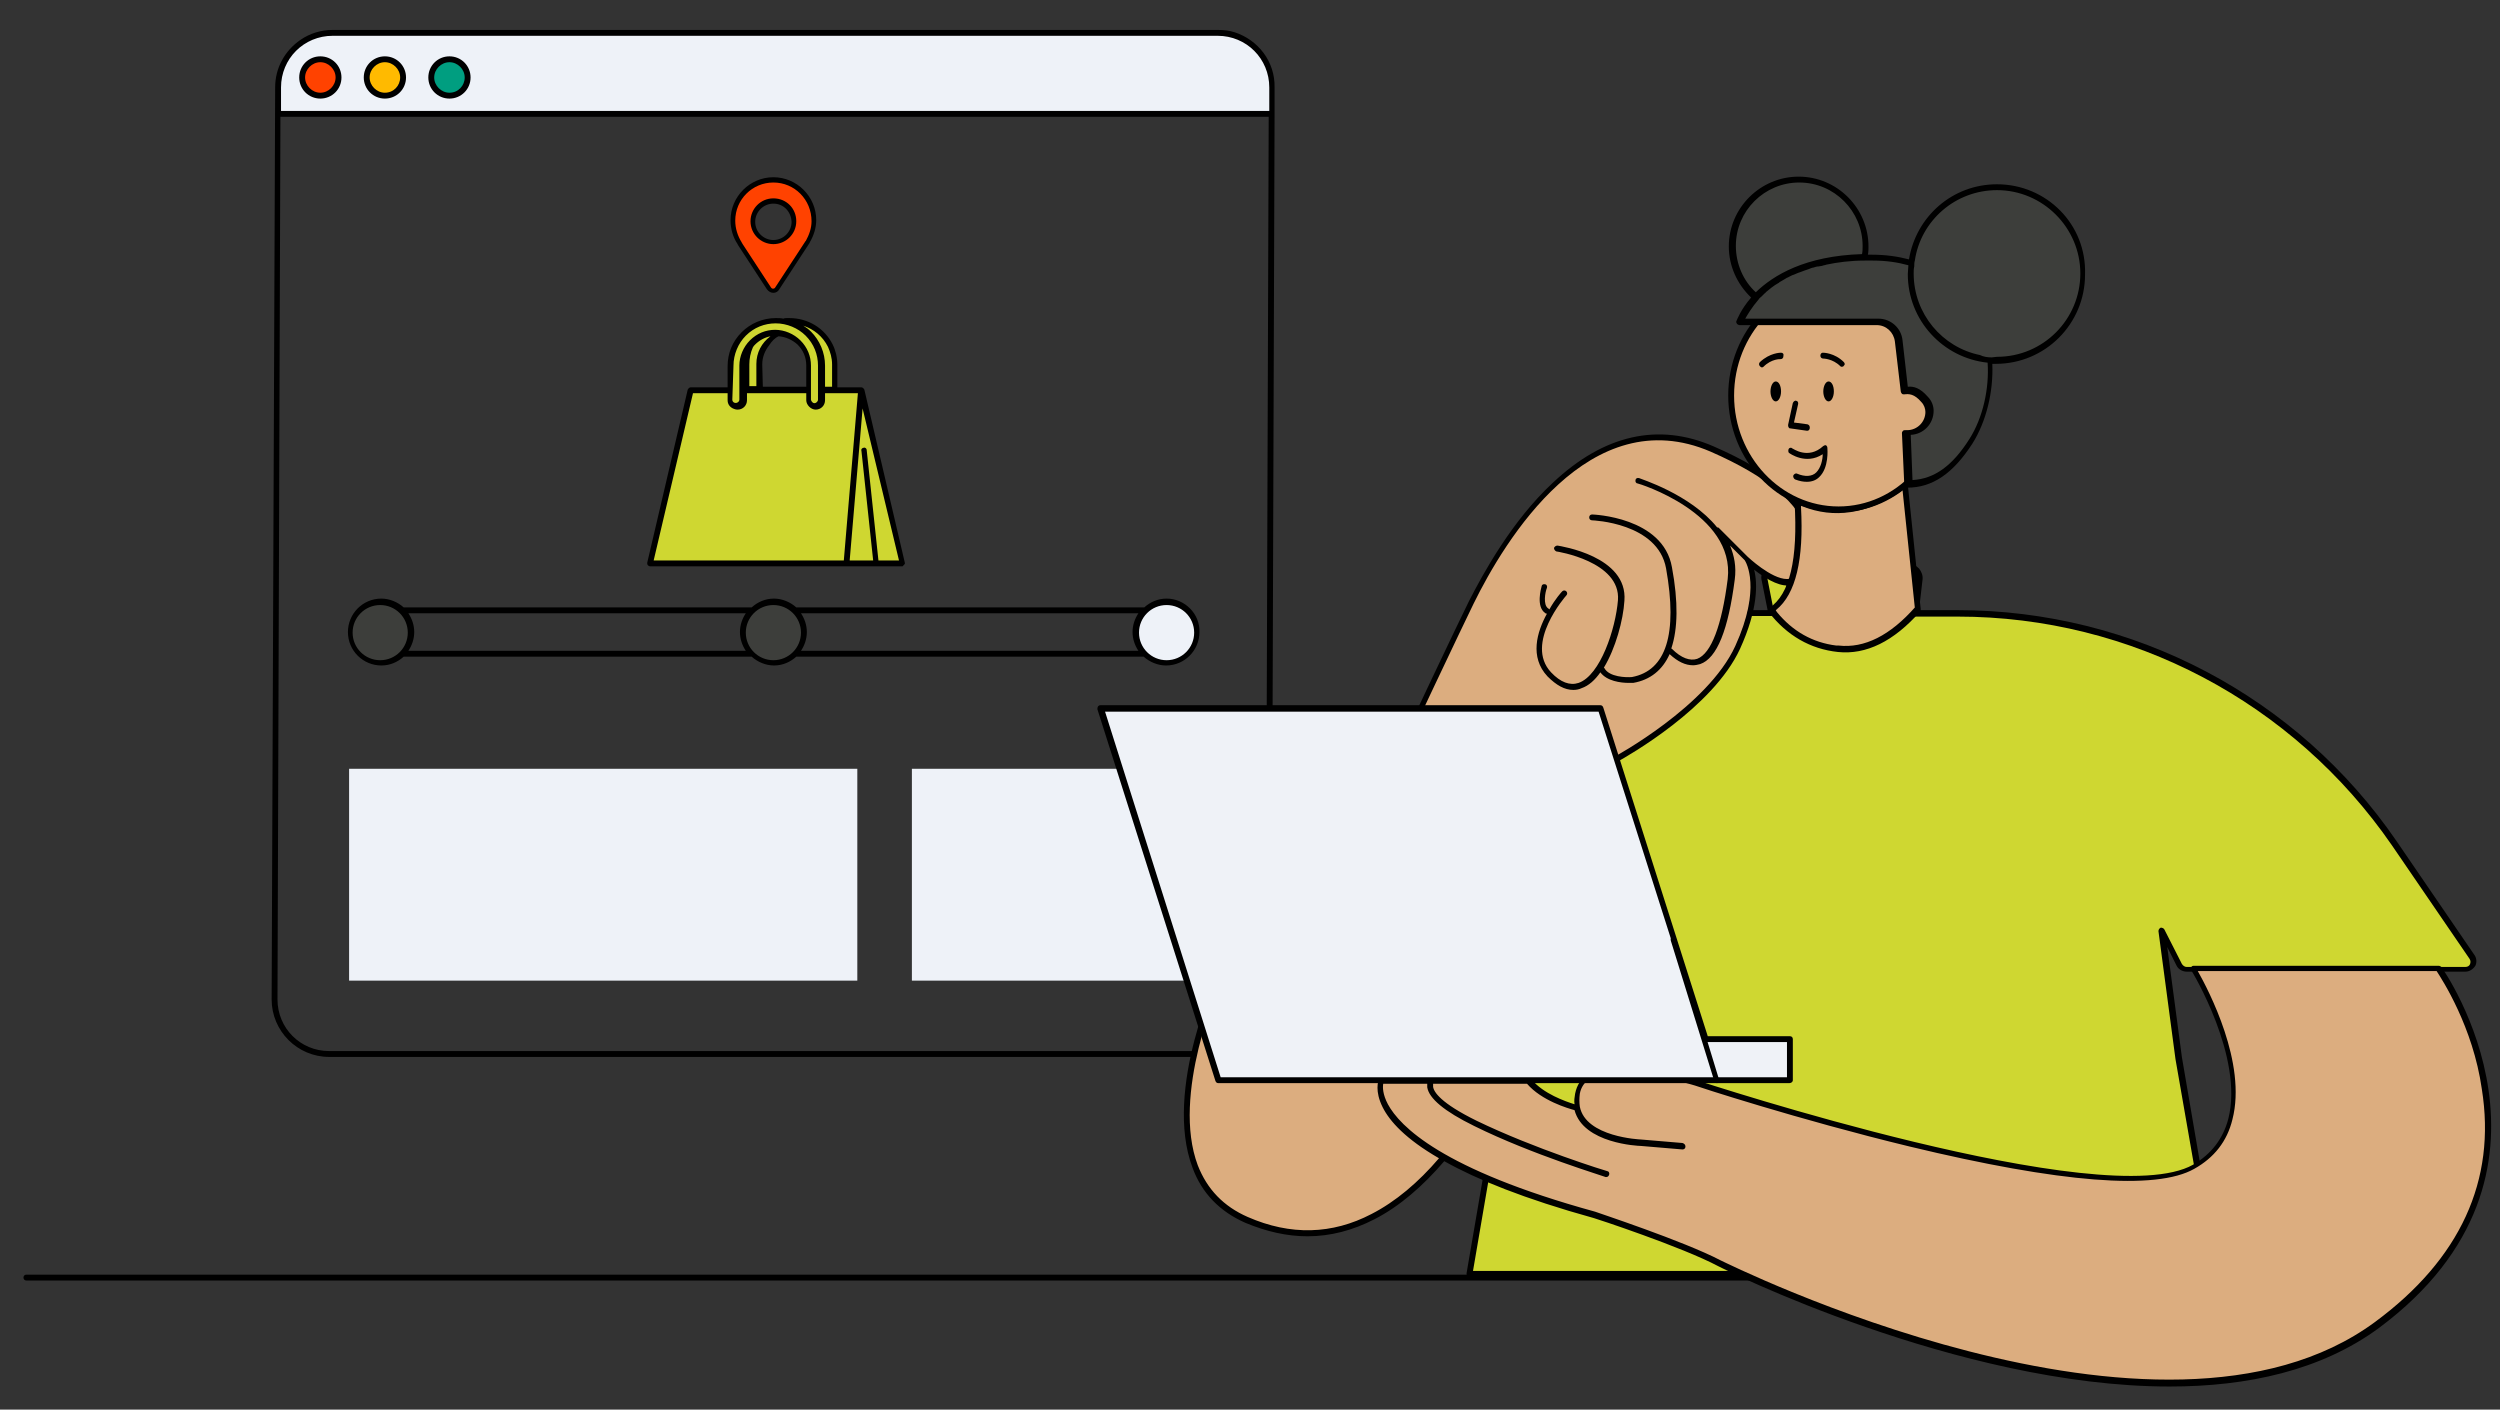
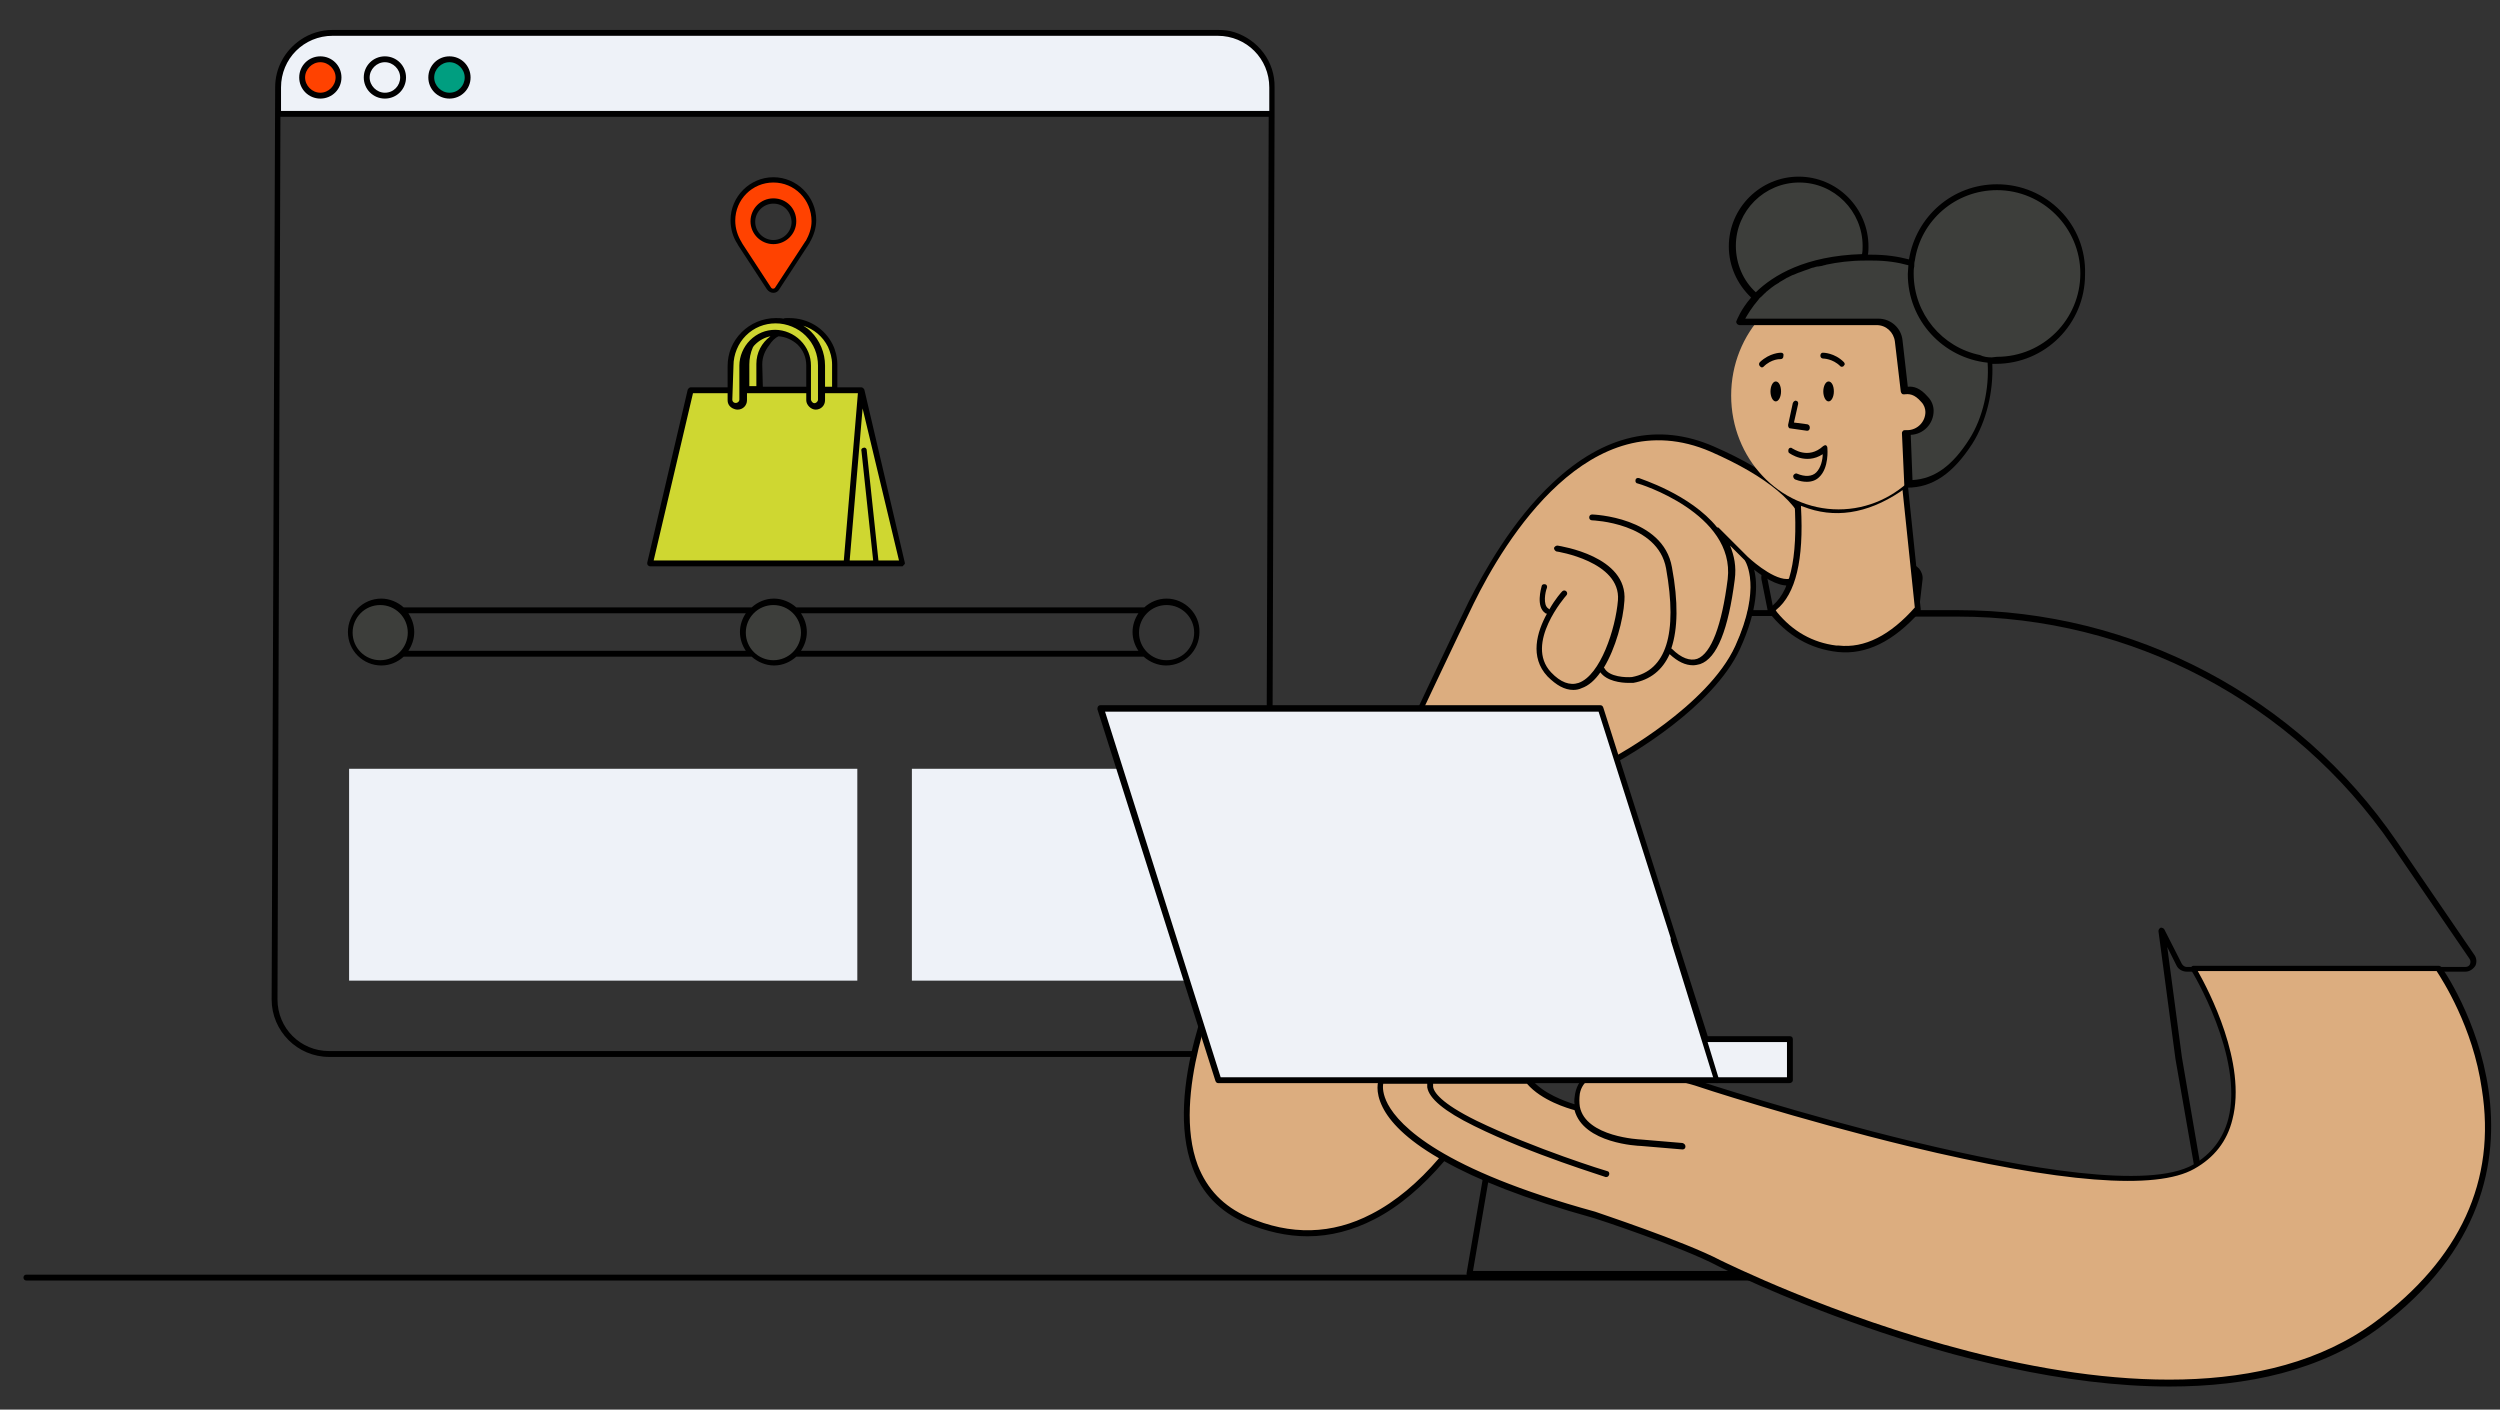
<svg xmlns="http://www.w3.org/2000/svg" version="1.1" id="Layer_1" x="0px" y="0px" viewBox="0 0 426 240.2" style="enable-background:new 0 0 426 240.2;" xml:space="preserve">
  <rect x="0" y="0" width="426" height="240.2" fill="#333333" stroke="none" />
  <style type="text/css">
	.st0{fill-rule:evenodd;clip-rule:evenodd;fill:#3D3E3B;}
	.st1{fill-rule:evenodd;clip-rule:evenodd;fill:#EEF2F8;}
	.st2{fill-rule:evenodd;clip-rule:evenodd;fill:#FF4200;}
	.st3{fill-rule:evenodd;clip-rule:evenodd;fill:#FFBA00;}
	.st4{fill-rule:evenodd;clip-rule:evenodd;fill:#009E80;}
	.st5{fill-rule:evenodd;clip-rule:evenodd;}
	.st6{fill-rule:evenodd;clip-rule:evenodd;fill:#CFD731;}
	.st7{fill:none;}
	.st8{fill-rule:evenodd;clip-rule:evenodd;fill:#DCAD7F;}
	.st9{fill-rule:evenodd;clip-rule:evenodd;fill:#EFF2F7;}
</style>
  <g id="Master_x2F_Spot_Illustration_x2F_Track_Your_Package">
    <g id="Group-63" transform="translate(145, 130)">
      <g id="Tracker_1_" transform="translate(0.286, -0) scale(1 1)">
        <g id="Tracker_x2F_Gift">
          <g id="Tracker" transform="translate(43, 45)">
            <path id="Fill-1" class="st0" d="M-61.7-67.2c0,2.9,2.3,5.2,5.2,5.2c2.9,0,5.2-2.3,5.2-5.2c0-2.9-2.3-5.2-5.2-5.2       C-59.4-72.5-61.7-70.1-61.7-67.2z M-123.5-72.5c-2.9,0-5.2,2.3-5.2,5.2c0,2.9,2.3,5.2,5.2,5.2s5.2-2.3,5.2-5.2       C-118.3-70.1-120.6-72.5-123.5-72.5" />
            <path id="Fill-3" class="st1" d="M19.2-169.4h-150.8c-5.1,0-9.3,4.2-9.3,9.3l0,4.5H28.5l0-4.5       C28.5-165.2,24.3-169.4,19.2-169.4" />
            <path id="Fill-5" class="st2" d="M-130.6-161.8c0,1.7-1.4,3.1-3.1,3.1c-1.7,0-3.1-1.4-3.1-3.1c0-1.7,1.4-3.1,3.1-3.1       C-132-164.9-130.6-163.5-130.6-161.8" />
-             <path id="Fill-7" class="st3" d="M-119.6-161.8c0,1.7-1.4,3.1-3.1,3.1c-1.7,0-3.1-1.4-3.1-3.1c0-1.7,1.4-3.1,3.1-3.1       C-121-164.9-119.6-163.5-119.6-161.8" />
            <path id="Fill-9" class="st4" d="M-108.6-161.8c0,1.7-1.4,3.1-3.1,3.1c-1.7,0-3.1-1.4-3.1-3.1c0-1.7,1.4-3.1,3.1-3.1       C-110-164.9-108.6-163.5-108.6-161.8" />
            <path id="Fill-11" class="st5" d="M-111.7-159.2c-1.4,0-2.6-1.2-2.6-2.6c0-1.4,1.2-2.6,2.6-2.6c1.4,0,2.6,1.2,2.6,2.6       C-109.1-160.4-110.2-159.2-111.7-159.2L-111.7-159.2z M-111.7-165.4c-2,0-3.6,1.6-3.6,3.6s1.6,3.6,3.6,3.6c2,0,3.6-1.6,3.6-3.6       S-109.7-165.4-111.7-165.4L-111.7-165.4z M-122.7-159.2c-1.4,0-2.6-1.2-2.6-2.6c0-1.4,1.2-2.6,2.6-2.6c1.4,0,2.6,1.2,2.6,2.6       C-120.1-160.4-121.2-159.2-122.7-159.2L-122.7-159.2z M-122.7-165.4c-2,0-3.6,1.6-3.6,3.6s1.6,3.6,3.6,3.6c2,0,3.6-1.6,3.6-3.6       S-120.7-165.4-122.7-165.4L-122.7-165.4z M-133.7-159.2c-1.4,0-2.6-1.2-2.6-2.6c0-1.4,1.2-2.6,2.6-2.6c1.4,0,2.6,1.2,2.6,2.6       C-131.1-160.4-132.3-159.2-133.7-159.2L-133.7-159.2z M-133.7-165.4c-2,0-3.6,1.6-3.6,3.6s1.6,3.6,3.6,3.6s3.6-1.6,3.6-3.6       S-131.7-165.4-133.7-165.4L-133.7-165.4z M28-156.1h-168.4l0-4c0-4.9,3.9-8.8,8.8-8.8H19.2c4.9,0,8.8,3.9,8.8,8.8L28-156.1z        M27.4-4.7c0,4.9-3.9,8.8-8.8,8.8h-150.8c-4.9,0-8.8-3.9-8.8-8.8l0.5-150.4H27.9L27.4-4.7z M22.1-169.5       c-0.9-0.3-1.9-0.4-2.9-0.4h-150.8c-2,0-3.9,0.6-5.5,1.7c-2.6,1.8-4.3,4.7-4.3,8.1L-142-4.7c0,5.4,4.4,9.8,9.8,9.8H18.6       c5.4,0,9.8-4.4,9.8-9.8l0.5-150.4h0l0-5C29-164.5,26.1-168.2,22.1-169.5L22.1-169.5z" />
-             <path id="Fill-55" class="st1" d="M15.7-67.2c0,2.9-2.3,5.2-5.2,5.2c-2.9,0-5.2-2.3-5.2-5.2c0-2.9,2.3-5.2,5.2-5.2       C13.3-72.5,15.7-70.1,15.7-67.2" />
            <path id="Fill-56" class="st5" d="M10.5-62.5c-2.6,0-4.7-2.1-4.7-4.7c0-2.6,2.1-4.7,4.7-4.7c2.6,0,4.7,2.1,4.7,4.7       C15.2-64.6,13.1-62.5,10.5-62.5L10.5-62.5z M-56.5-62.5c-2.6,0-4.7-2.1-4.7-4.7c0-2.6,2.1-4.7,4.7-4.7s4.7,2.1,4.7,4.7       C-51.8-64.6-53.9-62.5-56.5-62.5L-56.5-62.5z M-128.2-67.2c0-2.6,2.1-4.7,4.7-4.7c2.6,0,4.7,2.1,4.7,4.7c0,2.6-2.1,4.7-4.7,4.7       C-126.1-62.5-128.2-64.6-128.2-67.2L-128.2-67.2z M-61.2-70.5c-0.6,0.9-1,2-1,3.2c0,1.2,0.4,2.3,1,3.2h-57.5c0.6-0.9,1-2,1-3.2       c0-1.2-0.4-2.3-1-3.2H-61.2z M5.7-70.5c-0.6,0.9-1,2-1,3.2c0,1.2,0.4,2.3,1,3.2h-57.5c0.6-0.9,1-2,1-3.2c0-1.2-0.4-2.3-1-3.2       H5.7z M10.5-73c-1.5,0-2.8,0.6-3.8,1.5h-59.3c-1-0.9-2.4-1.5-3.8-1.5c-1.5,0-2.8,0.6-3.8,1.5h-59.3c-1-0.9-2.4-1.5-3.8-1.5       c-3.2,0-5.7,2.6-5.7,5.7c0,3.2,2.6,5.7,5.7,5.7c1.5,0,2.8-0.6,3.8-1.5h59.3c1,0.9,2.4,1.5,3.8,1.5c1.5,0,2.8-0.6,3.8-1.5H6.6       c1,0.9,2.4,1.5,3.8,1.5c3.2,0,5.7-2.6,5.7-5.7C16.2-70.4,13.6-73,10.5-73L10.5-73z" />
            <g id="Gift" transform="translate(64, 49)">
              <path id="Fill-1_1_" class="st6" d="M-125.6-161.7c0-1.2,0.4-2.4,1.1-3.3c-0.4,0.9-0.7,2-0.7,3.1l0,4.3l-0.5,0L-125.6-161.7z         M-122.9-161.9c0-2.5,1.7-4.7,4.1-5.2c1,0.2,2,0.7,2.7,1.5c1,1,1.6,2.4,1.6,3.9l0,4.1l-8.4,0L-122.9-161.9z M-112.2-157.6        L-112.2-157.6l0-4.1c0-0.6-0.1-1.2-0.2-1.7c0.1,0.5,0.2,1,0.2,1.5L-112.2-157.6z M-105.4-157.6h-0.2l-4.4,0l0-4.3        c0-1.2-0.3-2.3-0.7-3.3c-1.3-2.6-4-4.3-6.9-4.3c-0.1,0-0.3,0-0.4,0c-0.3,0-0.5,0-0.7,0.1c-0.4-0.1-0.8-0.1-1.1-0.1        c-2.1,0-4,0.8-5.5,2.3c-1.5,1.5-2.3,3.4-2.3,5.5l0,4.1l-6.8,0l-6.9,29.5l43,0L-105.4-157.6z" />
              <line id="Fill-3_1_" class="st7" x1="-103" y1="-128" x2="-105" y2="-147.3" />
              <path id="Fill-5_1_" class="st5" d="M-102.6-128.5l-2-18.8c0-0.3-0.3-0.5-0.5-0.4c-0.3,0-0.5,0.3-0.4,0.5l2,18.7l-4,0        l2.2-25.9l6.2,25.9L-102.6-128.5z M-140.9-128.5l6.7-28.5l5.9,0l0,1.2c0,0.6,0.3,1.1,0.9,1.4l0,0c0.2,0.1,0.5,0.2,0.8,0.2        c0.9,0,1.6-0.7,1.6-1.6l0-1.2l10.1,0v1.2c0,0.4,0.2,0.8,0.5,1.1c0.3,0.3,0.7,0.5,1.1,0.5c0.9,0,1.6-0.7,1.6-1.6v-1.2l5.6,0        l-2.4,28.5L-140.9-128.5z M-122.4-161.9c0-1.3,0.5-2.4,1.2-3.3c0.4-0.6,0.9-1.2,1.6-1.5c1.2,0.1,2.3,0.6,3.2,1.4        c1,1,1.5,2.2,1.5,3.6l0,3.6l-7.4,0L-122.4-161.9z M-124.6-161.9c0-1,0.2-2,0.6-2.9c0.1-0.2,0.2-0.3,0.4-0.5        c0.7-0.7,1.6-1.2,2.6-1.4c-1.5,1.1-2.4,2.8-2.4,4.7l0,3.8l-1.2,0L-124.6-161.9z M-127.3-161.7c0-1.9,0.8-3.8,2.1-5.1        c1.4-1.4,3.2-2.1,5.1-2.1h0c1.9,0,3.8,0.8,5.1,2.1c1.4,1.4,2.1,3.2,2.1,5.1l0,5.8c0,0.3-0.3,0.6-0.6,0.6        c-0.2,0-0.3-0.1-0.4-0.2c-0.1-0.1-0.2-0.3-0.2-0.4l0-5.8c0-1.6-0.6-3.1-1.8-4.3c-1.1-1.1-2.7-1.8-4.3-1.8h0        c-1.6,0-3.1,0.6-4.3,1.8c-1.1,1.1-1.8,2.7-1.8,4.3l0,5.8c0,0.4-0.5,0.7-0.9,0.5c-0.2-0.1-0.3-0.3-0.3-0.5L-127.3-161.7z         M-111.2-164.9c0.4,0.9,0.7,1.9,0.7,3l0,3.8l-1.2,0l0-3.6c0-2.2-0.9-4.3-2.4-5.8c-0.4-0.4-0.8-0.7-1.3-1        C-113.6-167.9-112.1-166.7-111.2-164.9L-111.2-164.9z M-98.1-128C-98.1-128.1-98.1-128.1-98.1-128L-98.1-128L-98.1-128l0-0.1        l-6.9-29.5c-0.1-0.2-0.3-0.4-0.5-0.4l-4.1,0l0-3.8c0-1.3-0.3-2.5-0.8-3.5c-1.4-2.8-4.2-4.5-7.4-4.5c-0.2,0-0.3,0-0.4,0        c-0.2,0-0.4,0-0.6,0.1c0,0,0,0,0,0c-0.4-0.1-0.8-0.1-1.3-0.1h0c-2.2,0-4.3,0.9-5.8,2.4c-1.6,1.6-2.4,3.6-2.4,5.8l0,3.6l-6.3,0        c-0.2,0-0.4,0.2-0.5,0.4l-6.9,29.5c0,0.1,0,0.3,0.1,0.4c0.1,0.1,0.2,0.2,0.4,0.2l42.9,0c0.1,0,0.2,0,0.2-0.1        c0,0,0.1-0.1,0.1-0.1c0,0,0.1,0,0.1-0.1v0h0c0,0,0-0.1,0.1-0.1c0,0,0,0,0-0.1C-98.1-127.9-98.1-128-98.1-128L-98.1-128z" />
            </g>
            <path id="Fill-61" class="st2" d="M-56.5-133.8c-1.9,0-3.5-1.6-3.5-3.5c0-1.9,1.5-3.5,3.5-3.5s3.5,1.6,3.5,3.5       C-53.1-135.4-54.6-133.8-56.5-133.8 M-56.5-144.3c-3.8,0-6.9,3.1-6.9,6.9c0,1.4,0.4,2.8,1.2,3.9c0,0.1,0.1,0.1,0.1,0.2l4.9,7.5       c0.3,0.5,1.1,0.5,1.4,0l5.1-7.8c0-0.1,0.1-0.1,0.1-0.2c0.6-1,1-2.3,1-3.6C-49.6-141.2-52.7-144.3-56.5-144.3" />
            <path id="Fill-62" class="st5" d="M-56.5-140.3c-1.7,0-3.1,1.4-3.1,3.1c0,1.7,1.4,3.1,3.1,3.1s3.1-1.4,3.1-3.1       C-53.5-139-54.8-140.3-56.5-140.3 M-56.5-133.4c-2.1,0-3.9-1.7-3.9-3.9c0-2.1,1.7-3.9,3.9-3.9s3.9,1.7,3.9,3.9       C-52.6-135.1-54.4-133.4-56.5-133.4 M-56.5-143.9c-3.6,0-6.5,2.9-6.5,6.5c0,1.3,0.4,2.6,1.1,3.7c0,0.1,0.1,0.1,0.1,0.2l4.9,7.5       c0.2,0.3,0.6,0.2,0.7,0l5.1-7.8c0,0,0-0.1,0.1-0.1c0.6-1.1,1-2.2,1-3.4C-50-141-52.9-143.9-56.5-143.9 M-56.5-125.1       c-0.4,0-0.8-0.2-1.1-0.6l-4.9-7.5c0-0.1-0.1-0.1-0.1-0.2c-0.8-1.2-1.2-2.6-1.2-4.1c0-4,3.3-7.3,7.3-7.3c4,0,7.3,3.3,7.3,7.3       c0,1.3-0.4,2.6-1.1,3.8c0,0,0,0.1-0.1,0.2l-5.1,7.8C-55.7-125.3-56.1-125.1-56.5-125.1" />
            <path id="Fill-14" class="st1" d="M-128.8-7.9h86.6V-44h-86.6V-7.9z M-32.9-7.9h48.5V-44h-48.5V-7.9z" />
          </g>
        </g>
      </g>
      <path id="Fill-16" class="st5" d="M261.1,88.2h-401.6c-0.3,0-0.5-0.2-0.5-0.5s0.2-0.5,0.5-0.5h401.6c0.3,0,0.5,0.2,0.5,0.5    S261.3,88.2,261.1,88.2" />
    </g>
    <g id="Master_x2F_Character_x2F_Torso_1_" transform="translate(238, 88) scale(1 1)">
      <g id="Master_x2F_Character_x2F_Torso">
        <g id="Torso_Body" transform="translate(0, 44.768) scale(1 1)">
          <g id="Torso_Body_x2F_Computer">
            <g id="Computer" transform="translate(91, 111)">
-               <path id="Tshirt" class="st6" d="M92.2-80.8L79-100.2c-16.8-24.5-44.7-39.2-74.4-39.2h-7.2l0.6-5.8c0.1-1.1-0.8-2.1-1.9-2.1        h-17.6c-0.4,0.7-0.8,1.3-1.2,1.8c-1.4,1.6-3.7,0.7-5.6-0.5c-0.1,0.3-0.1,0.6-0.1,1l1.1,5.6h-3.9c-0.4,1.7-1.1,3.6-2.1,5.8        c-4.9,10.6-21,19.2-21,19.2s-6,28.3-18.2,51.4l-6.2,36.2H48.6l-6.3-36.9l-2.9-21.8l3,5.9c0.2,0.5,0.7,0.8,1.2,0.8h47.5        C92.2-78.7,92.8-79.9,92.2-80.8" />
              <path id="Fill-3_2_" class="st5" d="M92.6-81.1l-13.2-19.3c-16.9-24.7-44.9-39.4-74.8-39.4h-6.6l0.6-5.2        c0.1-0.7-0.2-1.4-0.6-1.9c-0.5-0.5-1.1-0.8-1.8-0.8h-22.6c-0.7,0-1.4,0.3-1.9,0.9c-0.5,0.6-0.7,1.3-0.5,2l1,5h-3.5        c0,0.3,0,0.7-0.1,1h4.2c0.2,0,0.3-0.1,0.4-0.2c0.1-0.1,0.1-0.3,0.1-0.4l-1.1-5.6c-0.1-0.4,0-0.8,0.3-1.2        c0.3-0.3,0.7-0.5,1.1-0.5H-4c0.4,0,0.8,0.2,1.1,0.5c0.3,0.3,0.4,0.7,0.4,1.1l-0.6,5.8c0,0.1,0,0.3,0.1,0.4        c0.1,0.1,0.2,0.2,0.4,0.2h7.2c29.6,0,57.2,14.6,74,39l13.2,19.3c0.2,0.3,0.2,0.6,0.1,0.9c-0.1,0.3-0.4,0.5-0.8,0.5H43.6        c-0.3,0-0.6-0.2-0.8-0.5l-3-5.9c-0.1-0.2-0.4-0.3-0.6-0.3c-0.2,0.1-0.4,0.3-0.4,0.6l2.9,21.8L48-27.2H-78l5.6-32.7        c-0.3,0-0.7,0-1-0.1l-5.7,33.2c0,0.1,0,0.3,0.1,0.4c0.1,0.1,0.2,0.2,0.4,0.2H48.6c0.2,0,0.3-0.1,0.4-0.2        c0.1-0.1,0.1-0.3,0.1-0.4l-6.3-36.8l-2.5-18.8l1.6,3.2c0.3,0.6,1,1,1.7,1h47.5c0.7,0,1.3-0.4,1.7-1        C93.1-79.8,93-80.6,92.6-81.1" />
              <path id="Fill-5_2_" class="st5" d="M-24.1-139.6c-0.3,0-0.5-0.2-0.5-0.5v-4.6c0-0.3,0.2-0.5,0.5-0.5c0.3,0,0.5,0.2,0.5,0.5        v4.6C-23.5-139.8-23.8-139.6-24.1-139.6" />
              <path id="Fill-7_1_" class="st5" d="M-20.6-139.6c-0.3,0-0.5-0.2-0.5-0.5v-4.6c0-0.3,0.2-0.5,0.5-0.5c0.3,0,0.5,0.2,0.5,0.5        v4.6C-20.1-139.8-20.3-139.6-20.6-139.6" />
              <path id="Fill-9_1_" class="st5" d="M-17.1-139.6c-0.3,0-0.5-0.2-0.5-0.5v-4.6c0-0.3,0.2-0.5,0.5-0.5c0.3,0,0.5,0.2,0.5,0.5        v4.6C-16.6-139.8-16.9-139.6-17.1-139.6" />
              <path id="Fill-11_1_" class="st5" d="M-13.7-139.6c-0.3,0-0.5-0.2-0.5-0.5v-4.6c0-0.3,0.2-0.5,0.5-0.5c0.3,0,0.5,0.2,0.5,0.5        v4.6C-13.2-139.8-13.4-139.6-13.7-139.6" />
              <path id="Fill-13" class="st5" d="M-10.2-139.6c-0.3,0-0.5-0.2-0.5-0.5v-4.6c0-0.3,0.2-0.5,0.5-0.5s0.5,0.2,0.5,0.5v4.6        C-9.7-139.8-9.9-139.6-10.2-139.6" />
              <path id="Fill-15" class="st5" d="M-6.8-139.6c-0.3,0-0.5-0.2-0.5-0.5v-4.6c0-0.3,0.2-0.5,0.5-0.5c0.3,0,0.5,0.2,0.5,0.5v4.6        C-6.3-139.8-6.5-139.6-6.8-139.6" />
              <path id="Skin" class="st8" d="M86.6-78.7H44.8c0,0,15.4,25.1,0,33.8c-15.3,8.7-84.7-14.2-84.7-14.2s-18.8-6.2-20.3,1.7        c-0.2,0.9-0.2,1.7,0,2.4c0,0-5.6-1.3-8.3-4.6h-5.7c13.4-23.6,19.9-54.7,19.9-54.7s16.1-8.6,21-19.2        c4.9-10.6,1.6-15.1,1.6-15.1s6.2,6.2,8.9,3.1c2.7-3.1,6.8-12.6-14.7-21.9c-21.5-9.3-36.4,16.8-41,26.2        c-4.6,9.4-29.5,62.5-29.5,62.5h-12.8c0,0-16.2,34,4.1,42.7c13.4,5.8,24.6-0.1,33.6-10.7c5.4,3.1,13.6,6.5,25.8,9.8        c0,0,14.9,4.9,21.3,8.3C-29.8-25.2,40.5,8.1,76-18.1C111.4-44.2,86.6-78.7,86.6-78.7" />
-               <path id="Fill-19" class="st8" d="M-103.2-89c0,0-6.5,11.2-9.1,23.1" />
              <path id="Fill-21" class="st5" d="M-112.3-65.4c0,0-0.1,0-0.1,0c-0.3-0.1-0.5-0.3-0.4-0.6c2.6-11.8,9.1-23.1,9.2-23.3        c0.1-0.2,0.5-0.3,0.7-0.2c0.2,0.1,0.3,0.5,0.2,0.7c-0.1,0.1-6.5,11.3-9,23C-111.8-65.6-112-65.4-112.3-65.4" />
              <path id="Fill-23" class="st5" d="M75.7-18.5C39.1,8.5-35.1-28.7-35.8-29c-6.3-3.3-21.2-8.2-21.4-8.3        c-26.2-7.2-33.3-14.6-35.3-18.3c-0.9-1.7-0.9-2.9-0.8-3.5h7.5c0,0.2,0,0.4,0,0.6c0.3,1.9,2.9,4.1,8,6.6        c9.9,4.9,22.3,8.6,22.4,8.7c0,0,0.1,0,0.1,0c0.2,0,0.4-0.1,0.5-0.4c0.1-0.3-0.1-0.6-0.3-0.6c-0.1,0-12.4-3.8-22.3-8.6        c-6.1-3-7.3-4.9-7.4-5.8c0-0.2,0-0.4,0-0.5h16c2.5,2.9,7,4.2,8.1,4.5c1.5,5.7,10.9,6.1,11.3,6.1l7.1,0.6c0,0,0,0,0,0        c0.3,0,0.5-0.2,0.5-0.5c0-0.3-0.2-0.5-0.5-0.6l-7.1-0.6c-0.1,0-9.4-0.4-10.4-5.6c-0.1-0.7-0.1-1.4,0-2.2        c0.2-1.1,0.8-2,1.8-2.6c5-2.9,17.7,1.2,17.8,1.2c0.2,0.1,17.6,5.8,36.6,10.4c25.7,6.2,42,7.5,48.5,3.8        c3.4-1.9,5.6-4.7,6.5-8.4c2.5-9.6-4.1-22.1-5.9-25.3h40.7c0.9,1.4,6.2,9.5,7.7,20.1C96.4-42.6,90.2-29.2,75.7-18.5 M87-79        c-0.1-0.1-0.3-0.2-0.4-0.2H44.8c-0.2,0-0.4,0.1-0.4,0.3c-0.1,0.2-0.1,0.4,0,0.5c0.1,0.1,9,14.8,6.3,25.3c-0.9,3.4-2.9,6-6,7.8        c-15,8.5-83.6-14.1-84.3-14.3c-0.5-0.2-13.3-4.3-18.7-1.1c-1.3,0.7-2,1.8-2.3,3.3c-0.1,0.6-0.2,1.2-0.1,1.8        c-1.6-0.5-5.3-1.8-7.3-4.2c-0.1-0.1-0.2-0.2-0.4-0.2h-25.2c-0.2,0-0.4,0.1-0.5,0.3c0,0.1-0.7,1.8,0.7,4.6        c1.2,2.4,3.9,5.4,9.6,8.7c-3.5,4.1-7.4,7.4-11.5,9.5c-6.7,3.5-13.8,3.7-21.1,0.5c-4.1-1.8-6.9-4.7-8.5-8.8        c-4.5-12,3.4-30.3,4.5-32.9h12.5c0.2,0,0.4-0.1,0.5-0.3c0.2-0.5,25-53.3,29.5-62.5c5.3-10.8,19.8-34.8,40.4-25.9        c9.6,4.2,15.3,8.9,16.4,13.8c0.8,3.6-1,6.3-1.9,7.2c-0.4,0.4-0.9,0.7-1.5,0.7c-2.7,0-6.7-3.8-6.7-3.8l-4.9-4.9        c-0.1-0.1-0.2-0.1-0.3-0.1c-4.6-5.7-13.2-8.3-13.3-8.4c-0.3-0.1-0.6,0.1-0.6,0.3c-0.1,0.3,0.1,0.6,0.3,0.6        c0.2,0,16.7,5.1,15.4,16.3c-1,7.9-2.8,12.7-5.2,13.6c-1.2,0.4-2.7-0.1-4.3-1.7c0,0-0.1,0-0.1-0.1c1.1-3.3,1.2-7.9,0.1-13.8        c-1.5-8.6-13.5-9-13.6-9c-0.3,0-0.5,0.2-0.5,0.5c0,0.3,0.2,0.5,0.5,0.5c0.1,0,11.2,0.4,12.6,8.2c2,11.2,0,17.4-5.8,18.5        c-1,0.1-3.9,0-4.7-1.5c0,0-0.1-0.1-0.1-0.1c2-3.3,3.3-8.1,3.5-11.4c0.6-7.6-10.9-9.3-11.4-9.4c-0.3,0-0.5,0.2-0.6,0.4        c0,0.3,0.2,0.5,0.4,0.6c0.1,0,11,1.7,10.5,8.3c-0.4,4.9-3,12.8-6.7,14.1c-1.5,0.5-3.1-0.1-4.7-1.8c-4.6-4.9,2.5-13,2.6-13.1        c0.2-0.2,0.2-0.5,0-0.7c-0.2-0.2-0.5-0.2-0.7,0c-0.1,0.1-1.2,1.3-2.2,3.1c0-0.1-0.1-0.1-0.2-0.2c-0.9-0.6-0.5-2.8-0.2-3.5        c0.1-0.3-0.1-0.6-0.3-0.6c-0.3-0.1-0.6,0.1-0.6,0.3c-0.1,0.4-1,3.5,0.6,4.6c0.1,0.1,0.2,0.1,0.3,0.1c0,0,0,0,0,0        c-1.7,3.1-3,7.4,0.1,10.7c1.5,1.5,2.9,2.3,4.4,2.3c0.5,0,1-0.1,1.4-0.3c1.2-0.4,2.3-1.4,3.2-2.7c1.1,1.5,3.5,1.8,4.8,1.8        c0.4,0,0.7,0,0.8,0c2.9-0.5,5-2.2,6.2-4.9c1.4,1.3,2.7,1.9,4,1.9c0.4,0,0.8-0.1,1.2-0.2c2.9-1,4.8-5.9,5.9-14.4        c0.3-2.2-0.1-4.1-0.8-5.8l2.5,2.5c0.2,0.3,2.9,4.7-1.6,14.6c-4.7,10.3-20.6,18.9-20.8,19c-0.1,0.1-0.2,0.2-0.3,0.3        c-0.1,0.4-5.4,25.2-16,47.1c0.3,0.3,0.5,0.6,0.6,1c10.3-21.1,15.8-45,16.3-47.6c2-1.1,16.4-9.3,21-19.3        c3.1-6.8,3-11.2,2.4-13.5c1.5,1.2,3.9,2.8,5.8,2.7c0.9,0,1.6-0.4,2.2-1c0.9-1.1,3-4,2.1-8.1c-1.2-5.3-6.9-10.2-17-14.6        c-9.4-4.1-18.7-2-27.4,6.2c-7,6.5-11.9,15.5-14.3,20.2c-4.4,8.9-27.4,58-29.4,62.2h-12.5c-0.2,0-0.4,0.1-0.5,0.3        c-0.4,0.8-9.7,20.7-4.7,34c1.6,4.4,4.7,7.5,9,9.4c3.6,1.5,7.1,2.3,10.6,2.3c3.9,0,7.7-1,11.4-2.9c4.3-2.2,8.3-5.7,11.9-9.9        c5.5,3.1,13.6,6.4,25.5,9.7c0.1,0,15,4.9,21.2,8.2c0.5,0.3,40.8,20.5,76.9,20.5c13.2,0,25.8-2.7,35.7-10        C111.7-43.8,87.3-78.7,87-79" />
              <polygon id="Laptop" class="st9" points="-38.4,-66.7 -56.3,-123 -141.5,-123 -121.4,-59.7 -24.1,-59.7 -24.1,-66.7       " />
              <path id="Fill-28" class="st5" d="M-121-60.2h96.5v-6h-13.8c-0.2,0-0.4-0.1-0.5-0.4l-17.8-55.9h-84.1L-121-60.2z M-24.1-59.2        h-97.3c-0.2,0-0.4-0.1-0.5-0.4l-20.1-63.3c0-0.2,0-0.3,0.1-0.5c0.1-0.1,0.2-0.2,0.4-0.2h85.2c0.2,0,0.4,0.1,0.5,0.4L-38-67.2        h14c0.3,0,0.5,0.2,0.5,0.5v7C-23.5-59.4-23.8-59.2-24.1-59.2L-24.1-59.2z" />
              <path id="Fill-31" class="st5" d="M-36.4-59.2c-0.2,0-0.4-0.1-0.5-0.4l-7.4-23.9c-0.1-0.3,0.1-0.6,0.3-0.6        c0.3-0.1,0.6,0.1,0.6,0.3l7.3,23.9c0.1,0.3-0.1,0.6-0.3,0.6C-36.3-59.2-36.4-59.2-36.4-59.2" />
            </g>
          </g>
        </g>
        <g id="Torso_Head" transform="translate(189.79, 120) scale(1 1)">
          <g id="Torso_Head_x2F_Very_Happy">
            <path id="Path-2" class="st8" d="M-126-104.1c3.7-2.4,5.2-8.6,4.5-18.5c5.8,2.7,11.9,1.8,18.3-2.8l2.2,21.2       c-4.4,5-8.9,7.3-13.5,6.8C-119.2-98-123-100.2-126-104.1z" />
            <path id="Path-2-Copy" d="M-103.5-125.8c-6.2,4.5-12.1,5.4-17.8,2.8c-0.3-0.2-0.7,0.1-0.7,0.5c0.6,9.8-0.8,15.8-4.3,18.1       c-0.2,0.2-0.3,0.5-0.1,0.7c3.1,4,7.1,6.3,11.8,6.8c4.8,0.5,9.5-1.8,14-6.9c0.1-0.1,0.1-0.2,0.1-0.4l-2.2-21.2       C-102.7-125.8-103.2-126-103.5-125.8z M-103.6-124.5l2.1,20.1l0.1-0.2c-4.3,4.9-8.7,7.1-13.1,6.6l-0.4,0       c-4-0.5-7.4-2.4-10.1-5.7l-0.2-0.3l0.1-0.1c3.3-2.7,4.7-8.5,4.2-17.5l0-0.2l0.3,0.1c5.3,2.1,10.9,1.3,16.6-2.5L-103.6-124.5z" />
            <g id="Head" transform="translate(8, 9)">
              <path id="Combined-Shape" class="st8" d="M-122.5-130.2c-10.1,0-18.3-8.7-18.3-19.4c0-10.7,8.2-19.4,18.3-19.4        c10.1,0,18.3,8.7,18.3,19.4C-104.2-138.9-112.4-130.2-122.5-130.2z" />
-               <path id="Fill-18" class="st5" d="M-122.5-168.5c-9.8,0-17.8,8.5-17.8,18.9s8,18.9,17.8,18.9c9.8,0,17.8-8.5,17.8-18.9        S-112.7-168.5-122.5-168.5 M-122.5-129.7c-10.4,0-18.8-8.9-18.8-19.9c0-11,8.4-19.9,18.8-19.9s18.8,8.9,18.8,19.9        C-103.7-138.6-112.2-129.7-122.5-129.7" />
              <g id="Group-3" transform="translate(6, 13)">
                <path id="Fill-1_2_" class="st5" d="M-130.6-154.1c-0.2-0.1-0.3,0-0.5,0.1c-2.6,2.4-5.2,0.4-5.3,0.4         c-0.2-0.2-0.5-0.1-0.6,0.1c-0.1,0.2-0.1,0.6,0.1,0.7c0,0,2.8,2.1,5.7,0.2c0,0.9-0.3,2.3-1.1,3.1c-0.7,0.7-1.9,0.8-3.3,0.2         c-0.2-0.1-0.5,0.1-0.6,0.3c-0.1,0.3,0.1,0.6,0.3,0.7c0.8,0.3,1.4,0.4,2,0.4c0.9,0,1.6-0.3,2.1-0.8c1.7-1.6,1.4-4.8,1.4-4.9         C-130.4-153.9-130.5-154-130.6-154.1 M-138.3-169.9c-0.1,0-1.9,0-3.6,1.6c-0.2,0.2-0.2,0.5,0,0.7c0.1,0.1,0.2,0.2,0.3,0.2         c0.1,0,0.2,0,0.3-0.1c1.4-1.4,2.9-1.3,2.9-1.3c0.3,0,0.5-0.2,0.5-0.5C-137.8-169.7-138-169.9-138.3-169.9 M-127.6-168.3         c-1.6-1.6-3.5-1.6-3.6-1.6c-0.2,0-0.4,0.2-0.4,0.5c0,0.3,0.2,0.5,0.5,0.5c0,0,1.6,0,2.9,1.3c0.1,0.1,0.2,0.1,0.3,0.1         c0.1,0,0.3-0.1,0.3-0.2C-127.4-167.8-127.4-168.1-127.6-168.3 M-139.2-165c-0.5,0-0.9,0.8-0.9,1.7c0,0.9,0.4,1.7,0.9,1.7         c0.5,0,0.9-0.8,0.9-1.7C-138.3-164.3-138.7-165-139.2-165 M-130.2-165c-0.5,0-0.9,0.8-0.9,1.7c0,0.9,0.4,1.7,0.9,1.7         c0.5,0,0.9-0.8,0.9-1.7C-129.3-164.3-129.7-165-130.2-165 M-136.7-157l2.8,0.4c0,0,0,0,0.1,0c0.2,0,0.4-0.2,0.4-0.5         c0-0.3-0.1-0.5-0.4-0.6l-2.3-0.3l0.7-3.1c0.1-0.3-0.1-0.6-0.3-0.6c-0.2-0.1-0.5,0.1-0.6,0.4l-0.8,3.7c0,0.1,0,0.3,0.1,0.4         C-137-157.1-136.9-157-136.7-157" />
              </g>
            </g>
          </g>
        </g>
        <g id="Torso_Facial_Hair" transform="translate(192, 144) scale(1 1)">
          <g id="Torso_Facial_Hair_x2F_No_Face_Hair">
				</g>
        </g>
        <g id="Torso_Accesories" transform="translate(165, 117.01) scale(1 1)">
          <g id="Torso_Accesories_x2F_No_Accesory">
				</g>
        </g>
        <g id="Torso_Hair" transform="translate(107.79, 57) scale(1 1)">
          <g id="Torso_Hair_x2F_Two_Buns">
            <g id="Group-6" transform="translate(91, 55)">
              <path id="Hair" class="st0" d="M-96.5-168.1c-7.5,0-13.7,5.6-14.6,12.9c-2-0.6-4.2-0.9-6.7-0.9c-0.4,0-0.8,0-1.3,0        c0.1-0.6,0.2-1.3,0.2-1.9c0-6.3-5.1-11.3-11.3-11.3c-6.3,0-11.3,5.1-11.3,11.3c0,3.5,1.6,6.6,4.1,8.7        c-2.1,2.2-2.8,4.1-2.8,4.1h23.4c1.9,0,3.4,1.4,3.6,3.2l1,8.5c1-0.2,2.1-0.1,3.4,1.5c0.5,0.6,0.8,1.3,0.8,2.1        c0,2-1.6,3.6-3.6,3.6c-0.1,0-0.2,0-0.3,0l0.4,8.8c4.7,0,8-3.2,10.6-7.3c2.4-3.8,3.6-9.1,3.2-13.8c0.4,0,0.7,0.1,1.1,0.1        c8.1,0,14.7-6.6,14.7-14.7C-81.7-161.5-88.3-168.1-96.5-168.1" />
              <path id="Fill-3_3_" class="st5" d="M-96.5-139.2C-96.5-139.2-96.5-139.2-96.5-139.2c-0.3,0-0.6,0.1-0.9,0.1        c-0.7,0-1.4-0.1-2-0.4c-6.4-1.3-11.3-7-11.3-13.9c0-0.4,0-0.8,0.1-1.2c0,0,0,0,0,0c0-0.3,0-0.7,0.1-1c0,0,0,0,0,0        c1-6.8,6.9-12,14-12c7.8,0,14.2,6.4,14.2,14.2C-82.3-145.6-88.6-139.2-96.5-139.2 M-101.2-125.2c-2.9,4.6-6,6.8-9.7,7        l-0.3-7.7c2.2-0.1,3.9-1.9,3.9-4.1c0-0.8-0.3-1.7-1-2.4c-1.3-1.5-2.4-1.8-3.4-1.7l-0.9-7.9c-0.2-2.1-2-3.7-4.1-3.7h-22.7        c0.4-0.7,1.1-1.9,2.3-3.3c0,0,0,0,0,0c0.1-0.2,0.3-0.3,0.5-0.5c0,0,0,0,0.1-0.1c0.1-0.1,0.3-0.3,0.4-0.4        c0.1-0.1,0.2-0.1,0.2-0.2c0.6-0.5,1.3-1.1,2.2-1.6c0,0,0.1,0,0.1-0.1c0.2-0.1,0.5-0.3,0.7-0.4c0.2-0.1,0.3-0.2,0.5-0.3        c0.1-0.1,0.3-0.1,0.4-0.2c0.2-0.1,0.4-0.2,0.6-0.3c0.1,0,0.2-0.1,0.3-0.1c0.2-0.1,0.5-0.2,0.7-0.3c0.1,0,0.2-0.1,0.3-0.1        c0.3-0.1,0.5-0.2,0.8-0.3c0.1,0,0.2-0.1,0.3-0.1c0.3-0.1,0.6-0.2,0.8-0.3c0.1,0,0.2-0.1,0.4-0.1c0.3-0.1,0.6-0.2,0.9-0.2        c0.2,0,0.4-0.1,0.6-0.1c0.2-0.1,0.5-0.1,0.7-0.2c1.9-0.4,4.1-0.7,6.6-0.7c0.4,0,0.8,0,1.3,0c2.3,0,4.3,0.3,6.1,0.8        c0,0.5-0.1,1-0.1,1.5c0,7.9,6,14.3,13.6,15.1C-97.8-133.8-98.9-128.8-101.2-125.2 M-141-158.1c0-6,4.9-10.8,10.8-10.8        c6,0,10.8,4.9,10.8,10.8c0,0.5,0,0.9-0.1,1.4c-9.7,0.3-15.1,3.6-18.1,6.5C-139.7-152.1-141-155-141-158.1 M-96.5-168.6        c-7.6,0-13.8,5.5-15,12.8c-1.9-0.5-4-0.8-6.3-0.8c-0.2,0-0.4,0-0.7,0c0.1-0.5,0.1-1,0.1-1.4c0-6.5-5.3-11.9-11.9-11.9        c-6.5,0-11.9,5.3-11.9,11.9c0,3.3,1.4,6.4,3.8,8.7c-1.8,2.1-2.4,3.8-2.5,4c-0.1,0.2,0,0.3,0.1,0.5c0.1,0.1,0.3,0.2,0.4,0.2        h23.4c1.6,0,2.9,1.2,3.1,2.8l1,8.5c0,0.1,0.1,0.3,0.2,0.4c0.1,0.1,0.3,0.1,0.4,0.1c0.8-0.1,1.7-0.1,2.9,1.3        c0.5,0.5,0.7,1.2,0.7,1.7c0,1.7-1.4,3.1-3.1,3.1c-0.1,0-0.1,0-0.2,0l-0.1,0c-0.2,0-0.3,0-0.4,0.1c-0.1,0.1-0.2,0.2-0.2,0.4        l0.4,8.8c0,0.3,0.2,0.5,0.5,0.5c4.3,0,7.8-2.4,11.1-7.5c2.4-3.8,3.6-8.9,3.4-13.6c0.2,0,0.4,0,0.6,0c8.4,0,15.2-6.8,15.2-15.2        C-81.2-161.8-88.1-168.6-96.5-168.6" />
            </g>
          </g>
        </g>
      </g>
    </g>
  </g>
</svg>